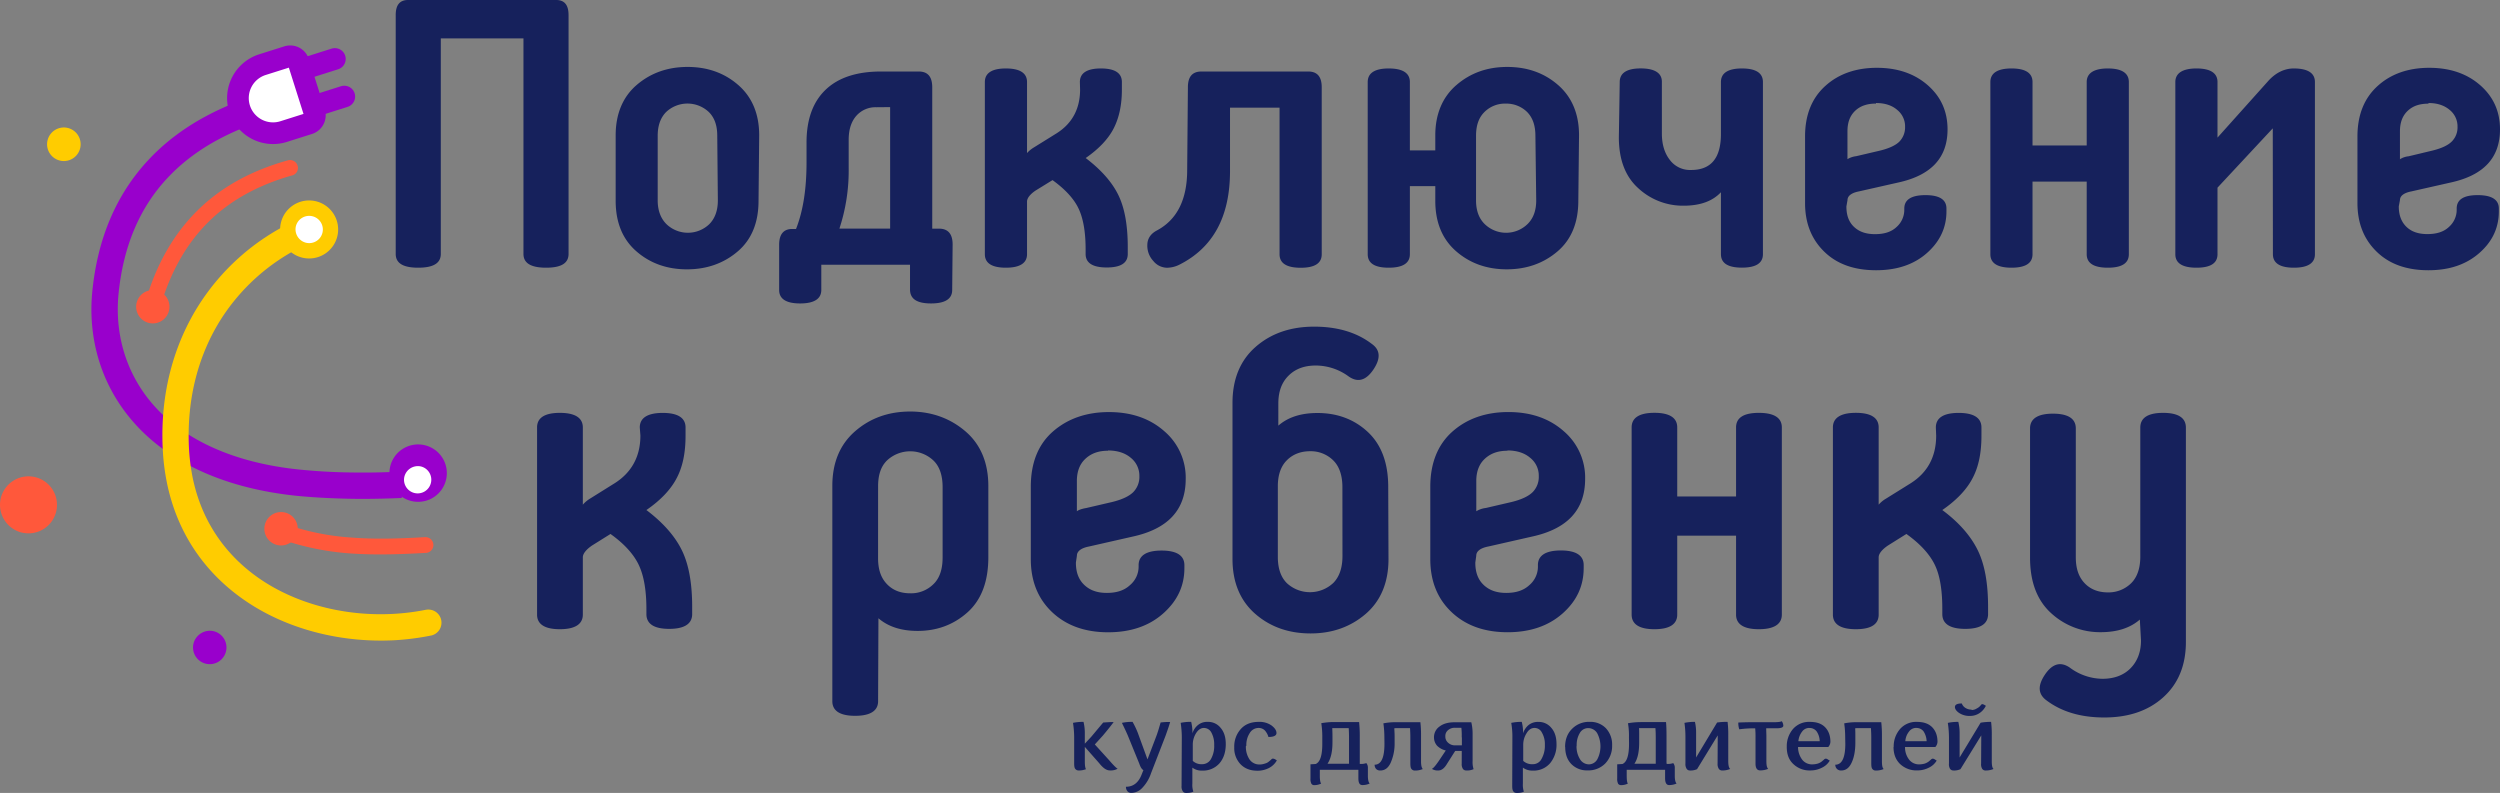
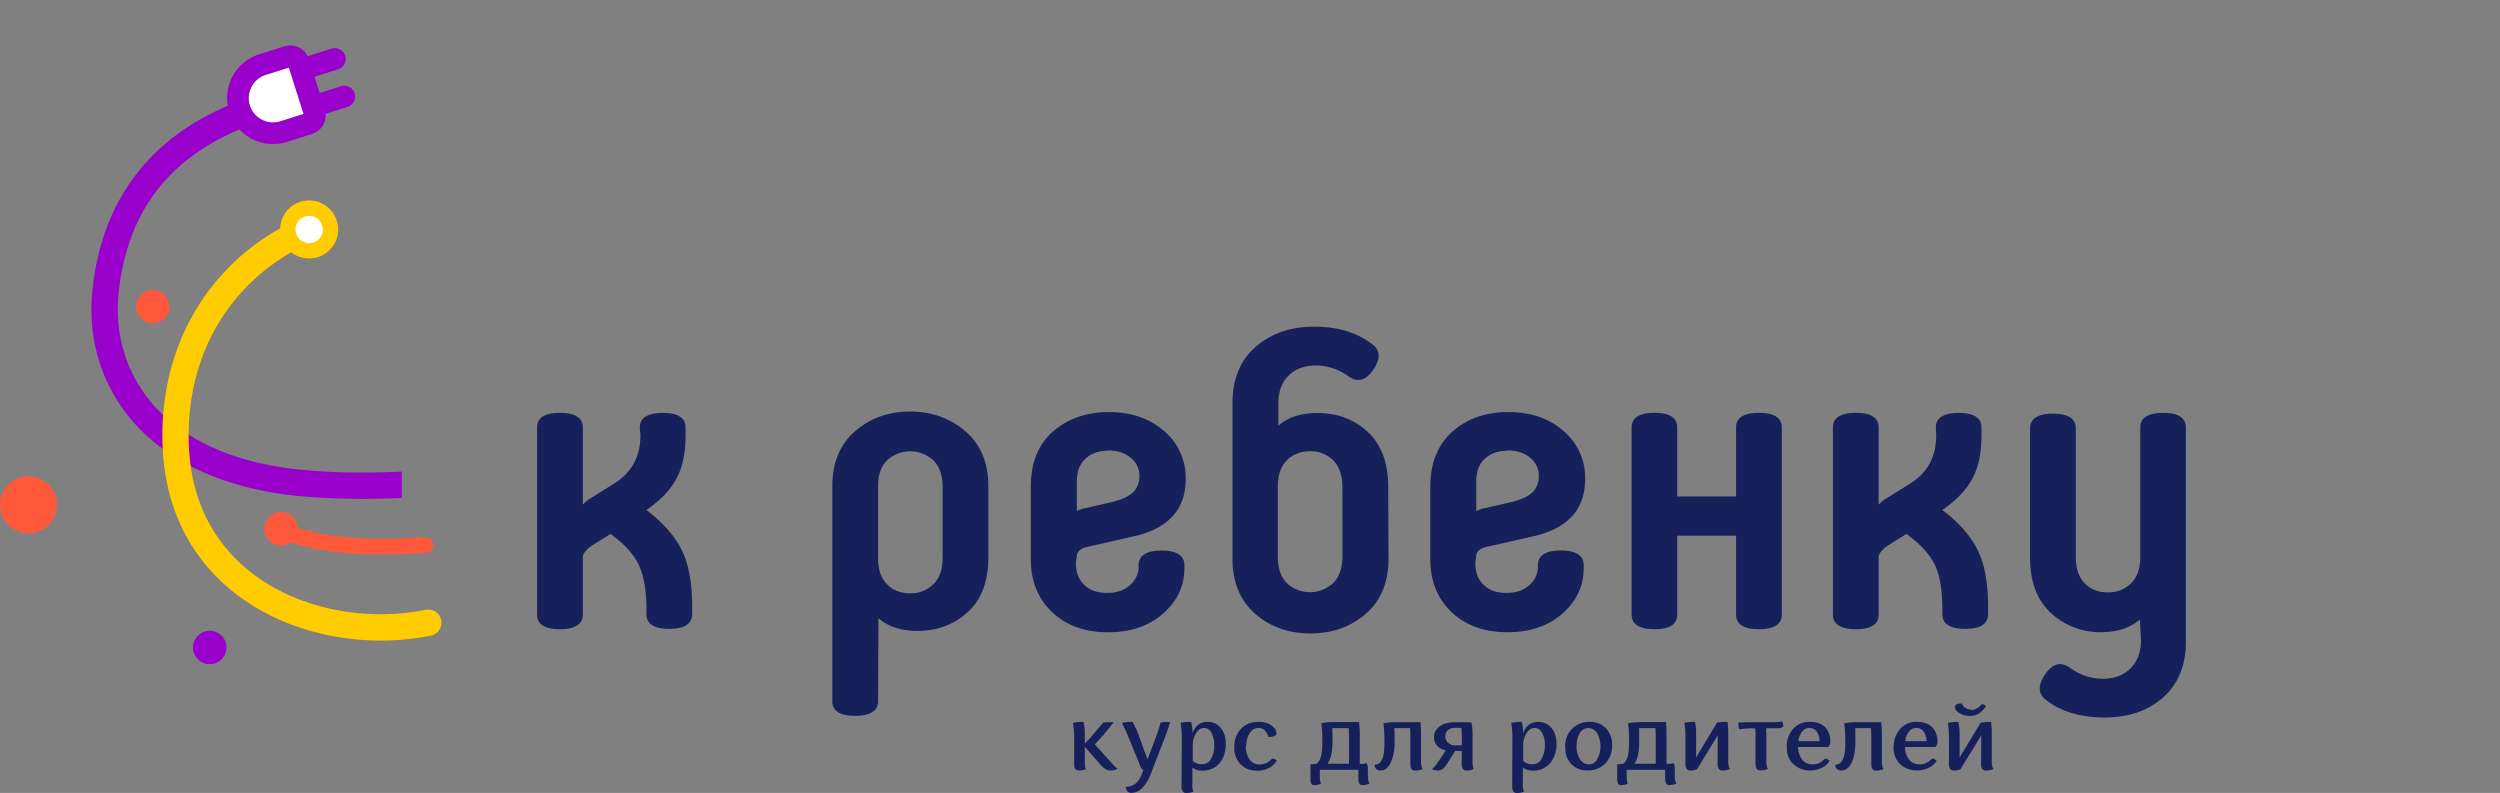
<svg xmlns="http://www.w3.org/2000/svg" id="Слой_1" data-name="Слой 1" viewBox="0 0 1614.88 512.21">
  <rect x="0" y="0" width="1614.88" height="512.21" fill="#808080" stroke="none" />
  <defs>
    <style>.cls-1{fill:#90c;}.cls-2{fill:#16215c;}.cls-3{fill:#ff583b;}.cls-4,.cls-6{fill:#fff;}.cls-5{fill:#fc0;}.cls-6,.cls-7{stroke:#90c;stroke-width:14px;}.cls-6{stroke-miterlimit:10;}.cls-7{fill:none;stroke-linecap:round;stroke-linejoin:round;}</style>
  </defs>
  <title>logo2</title>
  <path class="cls-1" d="M274.57,362c-9.2.39-18.2.58-26.81.58q-22.35-.15-41.32-2c-45.2-4.74-78-20.33-99.59-41.62-25.35-25.06-35.32-57.77-32.23-90.1q5.09-51.83,36.3-85.26c20.51-22,49.45-37.55,86.51-46.55a8.52,8.52,0,1,1,4.07,16.55q-50.81,12.32-78.2,41.59c-18.19,19.35-28.74,44.51-31.74,75.29-2.61,27.39,5.81,55.16,27.19,76.36,19.07,18.67,48.39,32.51,89.43,36.77a387.47,387.47,0,0,0,39.58,1.94c8.52.09,17.42-.2,26.81-.58Z" transform="translate(-15.02 -40.32)" />
-   <path class="cls-2" d="M353.15,204.34c0,6,4.87,8.9,14.62,8.9s14.51-2.86,14.51-8.9V50.07c0-6.57-2.65-9.75-8-9.75H278.58c-5.3,0-7.95,3.18-7.95,9.75V204.34c0,6,4.77,8.9,14.52,8.9s14.61-2.86,14.61-8.9V65.12h53.39Zm125.57-34.55c0,6.57-1.91,11.66-5.47,15.27a20,20,0,0,1-27.77,0c-3.6-3.61-5.62-8.7-5.62-15.27V128.05c0-6.57,1.81-11.65,5.41-15.33a20.12,20.12,0,0,1,27.66,0c3.71,3.71,5.4,8.76,5.4,15.33Zm26.7-42.06c0-13.77-4.55-24.69-13.56-32.52s-19.92-11.65-32.74-11.65-23.84,3.92-32.84,11.65S412.71,114,412.71,127.73V170c0,13.87,4.38,24.79,13.35,32.63S446,214.3,458.8,214.3s23.84-3.92,32.85-11.66S505,183.88,505,170ZM590,109.51V188H557.23a119.44,119.44,0,0,0,6-38.88V130.52c0-6.56,1.7-11.66,4.87-15.32A16.49,16.49,0,0,1,581,109.59Zm40.37,88.68c0-6.78-3-10.17-8.76-10.17H617.2V96.69c0-6.78-2.86-10.18-8.69-10.18H584.15c-15.47,0-27.44,3.82-35.7,11.66S536,117.35,536,132.4v12.82c0,16.85-2.12,31.14-6.78,43h-2.44c-5.61,0-8.47,3.39-8.47,10.28v29.13c0,5.84,4.65,8.7,13.55,8.7s13.68-2.86,13.68-8.7V211.33h57.31v16c0,6.15,4.57,9,13.57,9s13.67-2.86,13.67-8.7Zm82.33-100c0,12.4-5.09,21.83-15.06,28.18l-14.83,9.22a19.21,19.21,0,0,0-4.38,3.6V93.3c0-5.82-4.66-8.76-13.67-8.76s-13.57,3-13.57,8.76V204.54c0,5.84,4.67,8.7,13.57,8.7s13.67-2.86,13.67-8.7v-34c0-2.19,1.91-4.66,5.47-7.1l11-6.78c8.48,6.14,14.09,12.39,17,18.75s4.38,15,4.38,26v3c0,5.82,4.65,8.69,13.66,8.69s13.56-2.87,13.56-8.69v-4.45c0-13.77-1.9-25-6-33.48s-11.23-16.53-21.18-24.08c8.75-6.05,14.82-12.62,18.21-19.39s5.17-14.91,5.17-24.77V93.3c0-5.82-4.55-8.76-13.56-8.76s-13.57,3-13.57,8.76Zm69.18,51.92c0,19-6.46,32.1-19.6,39.09-4.14,2.19-6.15,5.41-6.15,9.54A14.48,14.48,0,0,0,760,208.89a11.58,11.58,0,0,0,8.76,4.38,18.24,18.24,0,0,0,7.94-1.91q32.85-16.41,32.85-60.49v-41h32v94.71c0,5.84,4.66,8.7,13.67,8.7s13.57-2.86,13.57-8.7V96.69c0-6.78-2.86-10.18-8.68-10.18h-69c-5.93,0-8.76,3.4-8.76,10.18ZM1035,127.73c0-13.77-4.56-24.69-13.57-32.52s-19.91-11.65-32.84-11.65-23.73,3.92-32.74,11.65S942.15,114,942.15,127.73v9.75H925.73V93.3c0-5.82-4.66-8.76-13.67-8.76s-13.56,3-13.56,8.76V204.54c0,5.84,4.55,8.7,13.56,8.7s13.67-2.86,13.67-8.7v-44h16.42V170c0,13.87,4.46,24.79,13.47,32.63s19.91,11.66,32.73,11.66,23.83-3.92,32.84-11.66,13.35-18.76,13.35-32.63Zm-27.66,42.06c0,6.57-1.9,11.66-5.61,15.27a19.83,19.83,0,0,1-27.66,0c-3.7-3.61-5.6-8.7-5.6-15.27V128.05c0-6.57,1.68-11.65,5.39-15.33a18.72,18.72,0,0,1,13.78-5.47,19.13,19.13,0,0,1,13.88,5.47c3.6,3.71,5.3,8.76,5.3,15.33ZM1060.72,129q0,21.47,12.39,32.75a42.35,42.35,0,0,0,29.46,11.44c10.59,0,18.61-2.86,24.09-8.69v40c0,5.84,4.56,8.7,13.56,8.7s13.57-2.86,13.57-8.7V93.3c0-5.82-4.56-8.76-13.57-8.76s-13.56,3-13.56,8.76v33.51c0,15.58-6.35,23.31-19.28,23.31a16.27,16.27,0,0,1-13.78-6.57c-3.39-4.38-5.09-10-5.09-17V93.09c0-5.61-4.65-8.58-13.66-8.58s-13.56,3-13.56,8.76Zm166.13-22.13c5.61,0,10.27,1.47,13.67,4.44a13.61,13.61,0,0,1,5.09,11,13.19,13.19,0,0,1-3.62,9.42c-2.43,2.45-6.56,4.38-12.39,5.83L1214,141.22a13.67,13.67,0,0,0-5.61,1.91v-18c0-5.82,1.68-10.17,5.08-13.34s7.84-4.56,13.35-4.56Zm-18.43,62.72c0-2.65,2.43-4.67,7.3-5.62l25.75-5.82c21.08-4.67,31.57-16,31.57-34.23,0-11.44-4.12-20.88-12.61-28.4s-19.49-11.4-33-11.4c-13.35,0-24.58,3.81-33.27,11.64S1181,114.38,1181,128.51v43c0,12.93,4.14,23.31,12.39,31.37s19.39,12,33.49,12c13.35,0,24.36-3.6,32.85-11.12s12.6-16.53,12.6-26.91v-1.81c0-5.82-4.56-8.68-13.56-8.68s-13.67,2.86-13.67,8.68v.75a14.75,14.75,0,0,1-5.08,11.23c-3.39,3.18-8,4.55-13.78,4.55-5.61,0-10-1.37-13.46-4.55s-5.08-7.52-5.08-13.36ZM1390.15,93.3c0-5.82-4.66-8.76-13.56-8.76s-13.66,3-13.66,8.76v41h-35v-41c0-5.82-4.56-8.76-13.57-8.76s-13.66,3-13.66,8.76V204.54c0,5.84,4.66,8.7,13.66,8.7s13.57-2.86,13.57-8.7V157.61h35v46.93c0,5.84,4.66,8.7,13.66,8.7s13.56-2.86,13.56-8.7Zm93.06,111.24c0,5.84,4.67,8.7,13.57,8.7s13.57-2.86,13.57-8.7V93.3c0-5.82-4.66-8.76-13.66-8.76-6,0-11.66,2.75-16.42,8l-32.85,36.66V93.3c0-5.82-4.66-8.76-13.56-8.76s-13.68,3-13.68,8.76V204.54c0,5.84,4.67,8.7,13.68,8.7s13.56-2.86,13.56-8.7v-43l35.7-38.32Zm100.49-97.67q8.43,0,13.68,4.44a13.66,13.66,0,0,1,5.08,11,12.84,12.84,0,0,1-3.71,9.42c-2.43,2.45-6.57,4.38-12.4,5.83l-15.47,3.71a13.07,13.07,0,0,0-5.61,1.91v-18c0-5.82,1.69-10.17,5.09-13.34s7.73-4.56,13.34-4.56Zm-18.43,62.72c0-2.65,2.44-4.67,7.31-5.62l25.75-5.82c21.09-4.67,31.57-16,31.57-34.23,0-11.44-4.13-20.88-12.61-28.4s-19.51-11.4-33.06-11.4c-13.36,0-24.59,3.81-33.27,11.64s-13.14,18.62-13.14,32.75v43c0,12.93,4.13,23.31,12.39,31.37s19.39,12,33.48,12c13.36,0,24.26-3.6,32.85-11.12s12.61-16.53,12.61-26.91v-1.81c0-5.82-4.66-8.68-13.67-8.68s-13.56,2.86-13.56,8.68v.75a14.7,14.7,0,0,1-5.08,11.19c-3.39,3.17-8,4.55-13.88,4.55-5.47,0-10-1.38-13.35-4.55s-5.09-7.52-5.09-13.36Z" transform="translate(-15.02 -40.32)" />
  <path class="cls-2" d="M428.69,321.69c0,13.45-5.62,23.73-16.43,30.65l-16.1,10.06a19.7,19.7,0,0,0-4.66,3.92V316.43c0-6.25-5.08-9.42-14.84-9.42s-14.72,3.17-14.72,9.42V437.32c0,6.25,5,9.44,14.72,9.44s14.84-3.19,14.84-9.44v-37c0-2.33,2.12-5,6-7.66l11.87-7.42c9.22,6.57,15.25,13.46,18.43,20.35s4.77,16.31,4.77,28.18V437c0,6.36,5,9.54,14.72,9.54s14.84-3.18,14.84-9.54v-4.71c0-15-2.12-27.13-6.57-36.34s-12.19-18-23-26.17c9.53-6.57,16.1-13.66,19.81-21.09,3.71-7.2,5.48-16.1,5.48-26.91v-5.32c0-6.25-5-9.42-14.73-9.42s-14.83,3.17-14.83,9.42Zm153.76,118c6.35,5.48,14.83,8.17,25.32,8.17,12.4,0,23.2-3.93,32.21-12s13.46-20,13.46-35.6v-46c0-15-5-26.91-14.74-35.27S617,306.15,603,306.15s-25.85,4.25-35.6,12.72-14.73,20.24-14.73,35.28V493.27c0,6.25,5,9.43,14.73,9.43s14.83-3.18,14.83-9.43Zm-.22-85.18c0-7.42,1.81-12.92,5.84-16.84a21.92,21.92,0,0,1,30,.21c4,3.92,5.83,9.74,5.83,17.16v45.35c0,7.41-1.8,13.25-5.83,17.17a20.42,20.42,0,0,1-15.09,6c-6,0-11-1.79-14.93-5.82s-5.84-9.43-5.84-16.85Zm148.55-23.2c6,0,11,1.58,14.73,4.77A14.8,14.8,0,0,1,751,347.9a14,14,0,0,1-3.92,10.28c-2.65,2.65-7.11,4.77-13.46,6.36l-16.85,3.92c-3,.52-5.09,1.27-6.14,2.11V351.08c0-6.36,1.91-11.12,5.62-14.51s8.36-5.1,14.5-5.1Zm-20.13,68c0-2.86,2.65-5,7.94-6l28-6.36c23-5,34.34-17.37,34.34-37.22a39.42,39.42,0,0,0-13.78-30.83c-9.22-8.16-21.08-12.4-35.81-12.4-14.51,0-26.7,4.24-36.24,12.61s-14.23,20.34-14.23,35.6v46.73c0,14,4.46,25.32,13.46,34s21.12,13.3,36.48,13.3c14.51,0,26.38-4,35.6-12.18s13.67-17.9,13.67-29.24v-1.93c0-6.25-5-9.44-14.73-9.44s-14.84,3.19-14.84,9.44v.84A15.59,15.59,0,0,1,745,418.22c-3.7,3.5-8.68,5.09-15,5.09-6.05,0-10.81-1.59-14.52-5.09S710,410.06,710,403.71Zm171.54.22c0,7.41-1.91,13.23-5.83,17.26a22,22,0,0,1-30.09.21c-3.92-3.92-5.83-9.54-5.83-17V354.47c0-7.31,1.91-12.92,5.83-16.84s9-5.84,15-5.84a20.63,20.63,0,0,1,15.05,6c3.92,3.92,5.83,9.85,5.83,17.16Zm29.56-44.72c0-15.68-4.56-27.55-13.46-35.71s-19.81-12-32.21-12c-10.6,0-19,2.65-25.32,8.16V301c0-7.66,2.11-13.56,6.57-18s10.28-6.57,17.69-6.57a36,36,0,0,1,21.09,7c6,4.24,11.33,2.65,16.1-4.46s4.45-12.6-1.09-16.52q-14.62-11.13-37.23-11.13c-15.57,0-28.18,4.56-38,13.25s-14.73,20.8-14.73,35.92v101c0,15,5,26.91,14.73,35.38s21.72,12.62,35.7,12.62,25.86-4.24,35.6-12.62,14.73-20.34,14.73-35.38Zm77-23.52c6,0,11,1.58,14.72,4.77A14.72,14.72,0,0,1,1009,347.9a14,14,0,0,1-3.92,10.28c-2.65,2.65-7.1,4.77-13.46,6.36l-16.85,3.92a14.8,14.8,0,0,0-6.14,2.11V351.08c0-6.36,1.91-11.12,5.62-14.51s8.36-5.09,14.51-5.09Zm-20.14,68c0-2.86,2.65-5,8-6l28-6.36c23-5,34.33-17.37,34.33-37.22a39.42,39.42,0,0,0-13.78-30.83c-9.22-8.16-21.08-12.4-35.81-12.4-14.52,0-26.7,4.24-36.13,12.61s-14.3,20.37-14.3,35.63v46.73c0,14,4.46,25.32,13.47,34s21.08,13.26,36.45,13.26c14.51,0,26.37-4,35.59-12.18S1038,418.6,1038,407.26v-1.93c0-6.25-5-9.44-14.72-9.44s-14.84,3.19-14.84,9.44v.84a15.63,15.63,0,0,1-5.47,12.05c-3.71,3.5-8.69,5.09-15,5.09-6,0-10.81-1.59-14.52-5.09S968,410.06,968,403.71ZM1166,316.43c0-6.25-5-9.42-14.84-9.42s-14.73,3.17-14.73,9.42V361h-38v-44.6c0-6.25-5-9.42-14.72-9.42s-14.73,3.17-14.73,9.42V437.32c0,6.25,5,9.44,14.73,9.44s14.72-3.19,14.72-9.44v-51h38v51c0,6.25,5,9.44,14.73,9.44s14.84-3.19,14.84-9.44Zm99.69,5.3c0,13.46-5.47,23.74-16.31,30.66l-16.05,10a19,19,0,0,0-4.78,3.92v-49.9c0-6.25-5-9.42-14.72-9.42s-14.84,3.17-14.84,9.42V437.32c0,6.25,5,9.44,14.84,9.44s14.72-3.19,14.72-9.44v-37c0-2.33,2.13-5,6.05-7.66l11.86-7.42c9.22,6.57,15.33,13.46,18.55,20.35s4.65,16.31,4.65,28.18V437c0,6.36,5.09,9.54,14.84,9.54s14.72-3.18,14.72-9.54v-4.71c0-15-2.11-27.13-6.57-36.34s-12-18-23-26.17c9.54-6.57,16.11-13.66,19.82-21.09,3.71-7.2,5.47-16.1,5.47-26.91v-5.32c0-6.25-5-9.42-14.72-9.42s-14.73,3.17-14.73,9.42ZM1398,454c0,7.67-2.44,13.66-6.89,18.12s-10.59,6.67-18,6.67a35.9,35.9,0,0,1-21.08-7.21c-6-4.12-11.34-2.54-16.11,4.57s-4.45,12.6,1.1,16.63c9.74,7.31,22.14,11,37.22,11,15.57,0,28.29-4.23,38-12.92S1427,470.27,1427,455V316.54c0-6.36-5-9.53-14.72-9.53s-14.73,3.17-14.73,9.53v83.28c0,7.42-1.92,13.24-5.84,17.16a20.78,20.78,0,0,1-15,6c-6,0-11.12-1.8-15-5.82s-5.82-9.44-5.82-16.85V317.07c0-6.35-5-9.54-14.74-9.54s-14.82,3.19-14.82,9.54v83.44c0,15.69,4.55,27.55,13.45,35.72a46.58,46.58,0,0,0,32.14,12.45c10.59,0,19-2.64,25.33-8.15Z" transform="translate(-15.02 -40.32)" />
  <path class="cls-3" d="M289.63,387.3a5.09,5.09,0,0,1,.84,10.14l-.26,0c-16.93,1-33,1.46-48.68.39a173.72,173.72,0,0,1-46.45-9.68,5.1,5.1,0,0,1,3.11-9.72l.37.14a159.32,159.32,0,0,0,43.75,9c15.09,1.16,30.77.68,47.32-.29Z" transform="translate(-15.02 -40.32)" />
-   <path class="cls-3" d="M117.74,241.49a5,5,0,0,1-6,3.68l-.15,0a5.17,5.17,0,0,1-3.63-6.28c7-26.35,18.76-46.88,34.46-62.45s35.35-26.08,58.57-32.56a5.12,5.12,0,0,1,6.3,3.57h0a5,5,0,0,1-3.45,6.17l-.11,0c-21.5,6.11-39.71,15.82-54.1,30.09S124.39,217,117.74,241.49Z" transform="translate(-15.02 -40.32)" />
-   <path class="cls-1" d="M266.57,345.88a18.54,18.54,0,1,1,0,.12Z" transform="translate(-15.02 -40.32)" />
-   <path class="cls-4" d="M276.24,348.2a9,9,0,0,1,10.65-6.58,8.81,8.81,0,0,1,6.48,10.64h0a8.8,8.8,0,0,1-17.13-4.07Z" transform="translate(-15.02 -40.32)" />
  <path class="cls-3" d="M103.78,234.37a10.76,10.76,0,1,1-.26.7C103.6,234.83,103.69,234.6,103.78,234.37Z" transform="translate(-15.02 -40.32)" />
  <path class="cls-3" d="M186.08,379.37a10.79,10.79,0,1,1,8,13,10.79,10.79,0,0,1-8-13Z" transform="translate(-15.02 -40.32)" />
  <path class="cls-5" d="M290.15,434.21a8.49,8.49,0,0,1,3.46,16.62l-.08,0a168.05,168.05,0,0,1-24.48,3.1c-30.87,1.45-63.39-5.61-90.2-22.07-27.19-16.74-48.48-43-56-79.64a143.86,143.86,0,0,1-2.71-22.07c-1.74-35.52,7.06-67.65,24-93.87a147.56,147.56,0,0,1,56-50.71c1.26-.68,8.71,14.61,7.46,15.29a131,131,0,0,0-49.17,44.61c-15.09,23.32-22.84,52.07-21.38,83.81a134.05,134.05,0,0,0,2.42,19.55c6.48,31.55,24.77,54.1,48.19,68.52,23.81,14.61,52.94,20.9,80.52,19.55a147.91,147.91,0,0,0,22-2.71Z" transform="translate(-15.02 -40.32)" />
  <path class="cls-5" d="M196.47,184.23a18.74,18.74,0,1,1,13.93,22.55,18.74,18.74,0,0,1-13.93-22.55Z" transform="translate(-15.02 -40.32)" />
  <path class="cls-4" d="M206.14,186.46A8.88,8.88,0,0,1,216.79,180a8.8,8.8,0,0,1-4.06,17.13A8.93,8.93,0,0,1,206.14,186.46Z" transform="translate(-15.02 -40.32)" />
  <path class="cls-3" d="M15.49,362.27a18.41,18.41,0,1,1,13.77,22.09l-.12,0A18.49,18.49,0,0,1,15.49,362.27Z" transform="translate(-15.02 -40.32)" />
-   <path class="cls-5" d="M45.78,130.78a10.84,10.84,0,1,1-.14.61C45.68,131.18,45.73,131,45.78,130.78Z" transform="translate(-15.02 -40.32)" />
  <path class="cls-1" d="M140,456.05a10.93,10.93,0,0,1,13.06-8,10.8,10.8,0,1,1-13.06,8Z" transform="translate(-15.02 -40.32)" />
  <path class="cls-2" d="M725.06,533.31c2.43,3.08,4.66,4.67,6.89,4.67a9,9,0,0,0,5-1.1c-.95-.53-2.76-2.33-5.3-5.3l-9.43-10.39,5.19-5.71c2.75-3.29,5.08-6.15,7-8.76-2.75,0-5,.22-6.78.32-4.38,5.2-6.89,8.26-7.73,9.22l-4.14,4.45v-7a30.36,30.36,0,0,0-.84-7.1,31.63,31.63,0,0,0-6.79.64,64.63,64.63,0,0,1,.75,9.21v16.95c0,1.81.2,3,.74,3.6a2.65,2.65,0,0,0,2.11,1,12.19,12.19,0,0,0,4.78-.85c-.53-.85-.75-2.54-.75-5.19v-9.21Zm27.44,7.22c-2,5.29-5.4,8-10.17,8a4.18,4.18,0,0,0,.95,2.86,3.15,3.15,0,0,0,2.55,1.1,9.83,9.83,0,0,0,7.09-3.29,25.15,25.15,0,0,0,5.62-9.42l9.33-24.09c1.37-3.81,2.43-6.89,3-9a43.63,43.63,0,0,0-6.15.32c-1.09,3.82-2,6.88-3,9.43l-5.48,14.41L750,513.72a54.36,54.36,0,0,0-3.39-7.1,30,30,0,0,0-6.89.64c1.6,3.28,3.08,6.35,4.24,9.21l7,17.17c.75,2.19,1.59,3.6,2.65,4.13Zm25.75,7.41a5.69,5.69,0,0,0,.84,3.6,2.46,2.46,0,0,0,2,1,11.66,11.66,0,0,0,4.78-.84,13.42,13.42,0,0,1-.64-5.19V536.18a9.92,9.92,0,0,0,6.35,1.91,14.17,14.17,0,0,0,11.23-4.78c2.76-3.28,4-7.41,4-12.39q0-6.57-3.28-10.38a10.26,10.26,0,0,0-8.38-3.92,9.25,9.25,0,0,0-6.25,2,10.75,10.75,0,0,0-3.6,5.39v-.31a30.36,30.36,0,0,0-.84-7.1,30.86,30.86,0,0,0-6.78.64,64.6,64.6,0,0,1,.73,9.21Zm14.4-37.4a5.47,5.47,0,0,1,4.88,3,15.82,15.82,0,0,1,1.8,8,17,17,0,0,1-2,8.91,6.43,6.43,0,0,1-5.83,3.5,8.11,8.11,0,0,1-6-2.13V521.24a13.74,13.74,0,0,1,2.12-7.32c1.48-2.32,3.18-3.38,5.08-3.38Zm27.45,11.55a14,14,0,0,1,2.19-8.26,6.64,6.64,0,0,1,5.82-3.29,5.6,5.6,0,0,1,3.92,1.59,10.85,10.85,0,0,1,2.34,4.24c3.39,0,5.19-.85,5.19-2.54s-1.1-3.29-3.18-4.88a13.42,13.42,0,0,0-8.27-2.33c-4.76,0-8.58,1.38-11.44,4.45a16.74,16.74,0,0,0-4.38,11.86,15.1,15.1,0,0,0,4,11c2.76,2.86,6.36,4.24,11,4.24a16,16,0,0,0,7.52-1.81,12.2,12.2,0,0,0,5-4.87l-1-.63a3.94,3.94,0,0,0-1.59-.53,1.88,1.88,0,0,0-1.09.64c-.47.45-1,.87-1.48,1.27a5.84,5.84,0,0,1-2.44,1.27,10.34,10.34,0,0,1-3.81.63,7.62,7.62,0,0,1-6.26-3.28,14.6,14.6,0,0,1-2.33-8.69Zm49.06-1.27c0,7.41-1.38,11.76-4.25,13l-3.38.21v9.12a6.68,6.68,0,0,0,.63,3.49,2.12,2.12,0,0,0,1.8.84,10,10,0,0,0,4.45-1c-.53-.74-.85-2.33-.85-5.08v-3.82h24.91v5.47c0,2.86.73,4.38,2.54,4.38a10.84,10.84,0,0,0,4.76-1c-.73-.74-1.16-2.33-1.16-5.08V536a4.56,4.56,0,0,0-1-2.75,10.52,10.52,0,0,1-4.24.52V515.62a89.09,89.09,0,0,0-.43-8.9H876.57a48.42,48.42,0,0,0-8.06.74,56.58,56.58,0,0,1,.65,8.91Zm8.68-10.18h8.38c.09,1.28.2,3.19.2,5.73v17.27H872.54q3.19-4.78,3.19-13.67v-4.45c0-2.19-.11-3.82-.11-4.88Zm31.47,10.18c0,9-2.12,13.46-6.35,13.46a4.09,4.09,0,0,0,.95,2.74,3.62,3.62,0,0,0,2.75,1c2.86,0,5.09-1.59,6.67-5a30.46,30.46,0,0,0,2.54-13v-4.38c0-1.16-.09-2.86-.2-4.87a12.09,12.09,0,0,1,2.33-.11h7.84c.11,2,.2,3.93.2,5.72v17.09c0,1.81.22,3,.75,3.6a2.68,2.68,0,0,0,2.12,1,12.63,12.63,0,0,0,5.19-1c-.74-.63-1.16-2.33-1.16-5.08V515.73a73.56,73.56,0,0,0-.42-8.9h-15.9a39.55,39.55,0,0,0-8,.74,64.75,64.75,0,0,1,.64,8.9Zm49.91,12.71A5.67,5.67,0,0,0,960,537a2.53,2.53,0,0,0,2.12,1,10,10,0,0,0,4.77-.85,14.45,14.45,0,0,1-.64-5.19v-18a31.31,31.31,0,0,0-.84-7.09H954.55c-3.92,0-7.1.84-9.53,2.65a8.4,8.4,0,0,0-3.71,7.09,8.08,8.08,0,0,0,2,5.41,11.64,11.64,0,0,0,5.62,3.08l-4.6,6.88c-1.91,2.75-3.29,4.45-4.38,5A7,7,0,0,0,944.2,538c2,0,3.92-1.48,5.61-4.44l5.19-8.16h4.24Zm.1-16.85v5.09h-4a6.38,6.38,0,0,1-4.78-1.59,5.19,5.19,0,0,1-1.9-4.24,4.79,4.79,0,0,1,1.7-3.92,6.42,6.42,0,0,1,4.55-1.59H959a46.62,46.62,0,0,1,.22,6.14Zm32.52,31.26c0,1.81.22,3,.75,3.6a2.62,2.62,0,0,0,2.12,1,11.06,11.06,0,0,0,4.65-.84,13.8,13.8,0,0,1-.63-5.19V536.18a10.33,10.33,0,0,0,6.36,1.91,14,14,0,0,0,11.23-4.78,18.57,18.57,0,0,0,4.13-12.37q0-6.57-3.28-10.38a10.48,10.48,0,0,0-8.48-3.92,9.61,9.61,0,0,0-6.25,2,11.31,11.31,0,0,0-3.6,5.4v-.32a25.8,25.8,0,0,0-.84-7.1,31.57,31.57,0,0,0-6.79.64,51.75,51.75,0,0,1,.74,9.22Zm14.42-37.4a5.26,5.26,0,0,1,4.76,3,14.8,14.8,0,0,1,1.91,8,17.08,17.08,0,0,1-2.11,8.91,6.19,6.19,0,0,1-5.73,3.5,8.35,8.35,0,0,1-6.14-2.13V521.24a13.67,13.67,0,0,1,2.19-7.32c1.38-2.32,3.07-3.38,5.09-3.38Zm19.81,12.28c0,4.57,1.27,8.27,3.92,11a13.92,13.92,0,0,0,10.48,4.13,15.23,15.23,0,0,0,11.46-4.45,16.22,16.22,0,0,0,4.44-11.76,15.34,15.34,0,0,0-4-11,13.81,13.81,0,0,0-10.38-4.13,15.24,15.24,0,0,0-11.55,4.56q-4.46,4.45-4.44,11.75Zm7.42-.73a14.85,14.85,0,0,1,2-8.26,6.2,6.2,0,0,1,5.4-3.19,6.77,6.77,0,0,1,5.83,3.28,18.18,18.18,0,0,1,.1,16.85,6.31,6.31,0,0,1-5.39,3.29,6.78,6.78,0,0,1-5.84-3.39,15.41,15.41,0,0,1-2.19-8.69Zm33.8-1.27c0,7.41-1.38,11.76-4.24,13l-3.4.21v9.12a6.78,6.78,0,0,0,.64,3.49,2.3,2.3,0,0,0,1.81.84,9.76,9.76,0,0,0,4.44-1c-.52-.74-.74-2.33-.74-5.08v-3.82h24.79v5.47c0,2.86.85,4.38,2.54,4.38a11.37,11.37,0,0,0,4.88-1c-.74-.74-1.16-2.33-1.16-5.08V536a4.57,4.57,0,0,0-1-2.75,11.22,11.22,0,0,1-4.23.52,9.93,9.93,0,0,1-.11-2.11v-16q0-5.72-.32-8.9h-16.42a49.52,49.52,0,0,0-8.16.74,46.6,46.6,0,0,1,.64,8.91Zm8.68-10.18h8.37c.11,1.28.21,3.19.21,5.73v17.27h-13.77c2.12-3.18,3.07-7.74,3.07-13.67v-4.45c0-2.19,0-3.82-.11-4.88Zm48.53,22.89a5.63,5.63,0,0,0,.84,3.49,2.56,2.56,0,0,0,2.13,1,13,13,0,0,0,5.19-1c-.85-.63-1.27-2.33-1.27-5.08V515.73a67.62,67.62,0,0,0-.43-9.11,40.5,40.5,0,0,0-6.78.42l-13.56,22.57V513.72a30.27,30.27,0,0,0-.75-7.1,30.18,30.18,0,0,0-6.77.64,64.49,64.49,0,0,1,.63,9.21v17.06a5.63,5.63,0,0,0,.84,3.49,2.49,2.49,0,0,0,2,1,10.07,10.07,0,0,0,4.66-.85l13.36-21.83Zm38-22.78c3,0,4.46-.53,4.46-1.7a5.18,5.18,0,0,0-1-2.86c-.75.43-2.44.64-5.2.64h-13.67c-3.82,0-6.88.11-9.21.21a12.81,12.81,0,0,0,.63,4.38,69.18,69.18,0,0,1,9.54-.64h.74a54.87,54.87,0,0,1,.21,5.73v17c0,3,1,4.45,3,4.45a13.31,13.31,0,0,0,5.18-1c-.84-.74-1.16-2.43-1.16-5.08V515.73c0-1.16-.11-2.86-.11-5Zm6.68,12c0,4.66,1.27,8.26,4.13,11a15.08,15.08,0,0,0,11.12,4.24,16.14,16.14,0,0,0,7.53-1.8,11.59,11.59,0,0,0,5-4.55l-1.1-.64a2.5,2.5,0,0,0-1.49-.63,1.77,1.77,0,0,0-1.16.63l-1.49,1.27a8.68,8.68,0,0,1-2.43,1.27,12.91,12.91,0,0,1-3.6.53,8,8,0,0,1-6.57-3.07,13.62,13.62,0,0,1-2.65-8.17H1196a5.33,5.33,0,0,0,1.38-3.28q0-6-3.49-9.54c-2.34-2.33-5.48-3.38-9.76-3.38a13.72,13.72,0,0,0-10.8,4.45,17,17,0,0,0-4.13,11.86Zm14.62-12.19a5.68,5.68,0,0,1,4.66,2.19,11.5,11.5,0,0,1,2,6.36h-13.78a12,12,0,0,1,2.44-6.25,5.64,5.64,0,0,1,4.66-2.33ZM1207,520.82c0,9-2.19,13.46-6.47,13.46a3.76,3.76,0,0,0,1.09,2.74,3.65,3.65,0,0,0,2.76,1c2.86,0,5.08-1.59,6.68-5s2.43-7.67,2.43-13v-4.38c0-1.16,0-2.86-.11-4.87a12.09,12.09,0,0,1,2.33-.11h7.85c.1,2,.21,3.93.21,5.72v17.09c0,1.81.21,3,.74,3.6a2.67,2.67,0,0,0,2.12,1,13,13,0,0,0,5.19-1c-.85-.63-1.16-2.33-1.16-5.08V515.73a75.66,75.66,0,0,0-.43-8.9h-15.89a39.55,39.55,0,0,0-8.05.74,63.2,63.2,0,0,1,.63,8.9Zm31.14,1.91c0,4.66,1.38,8.26,4.13,11a15.35,15.35,0,0,0,11.23,4.24,16.17,16.17,0,0,0,7.53-1.8,11.59,11.59,0,0,0,5-4.55L1265,531a2.82,2.82,0,0,0-1.6-.63,1.9,1.9,0,0,0-1.09.63l-1.49,1.27a10.24,10.24,0,0,1-2.43,1.27,13.36,13.36,0,0,1-3.71.53,8,8,0,0,1-6.47-3.07,13,13,0,0,1-2.64-8.17h19.6a5.39,5.39,0,0,0,1.38-3.28q0-6-3.5-9.54c-2.33-2.33-5.61-3.38-9.75-3.38a13.73,13.73,0,0,0-10.81,4.45,17.13,17.13,0,0,0-4.23,11.86Zm14.73-12.19a5.7,5.7,0,0,1,4.66,2.19,12.45,12.45,0,0,1,2,6.36h-13.77a11.19,11.19,0,0,1,2.43-6.25,5.64,5.64,0,0,1,4.66-2.33Zm41.85,23a5.67,5.67,0,0,0,.75,3.49,2.65,2.65,0,0,0,2.11,1,13,13,0,0,0,5.19-1c-.84-.63-1.16-2.33-1.16-5.08V515.73a67.62,67.62,0,0,0-.43-9.11,38.4,38.4,0,0,0-6.77.53l-13.57,22.46V513.72a30.36,30.36,0,0,0-.84-7.1,31.57,31.57,0,0,0-6.79.64,64.63,64.63,0,0,1,.75,9.21v17.06a5.59,5.59,0,0,0,.74,3.49,2.65,2.65,0,0,0,2.11,1,9.7,9.7,0,0,0,4.57-.85l13.45-21.83Zm-6.14-34.86a6.93,6.93,0,0,1-4-1.09,5.71,5.71,0,0,1-2.33-2.86c-3,0-4.44.75-4.44,2.33,0,1.27,1,2.65,2.74,3.81a12.09,12.09,0,0,0,7.11,1.91,11,11,0,0,0,6-1.8,12,12,0,0,0,4.14-4.77l-1.09-.64a3.46,3.46,0,0,0-1.27-.42c-.32,0-.64.33-1.18,1a7,7,0,0,1-2.33,1.8,6.11,6.11,0,0,1-3.38,1Z" transform="translate(-15.02 -40.32)" />
  <path class="cls-6" d="M214.45,120.18l-16.21,5.13a22.68,22.68,0,0,1-28.47-14.77h0a22.69,22.69,0,0,1,14.78-28.47l16.22-5.13a5.67,5.67,0,0,1,7.11,3.7l10.27,32.43A5.67,5.67,0,0,1,214.45,120.18Z" transform="translate(-15.02 -40.32)" />
  <line class="cls-7" x1="196.31" y1="44.41" x2="216.31" y2="38.08" />
  <line class="cls-7" x1="202.4" y1="68.7" x2="222.4" y2="62.37" />
</svg>